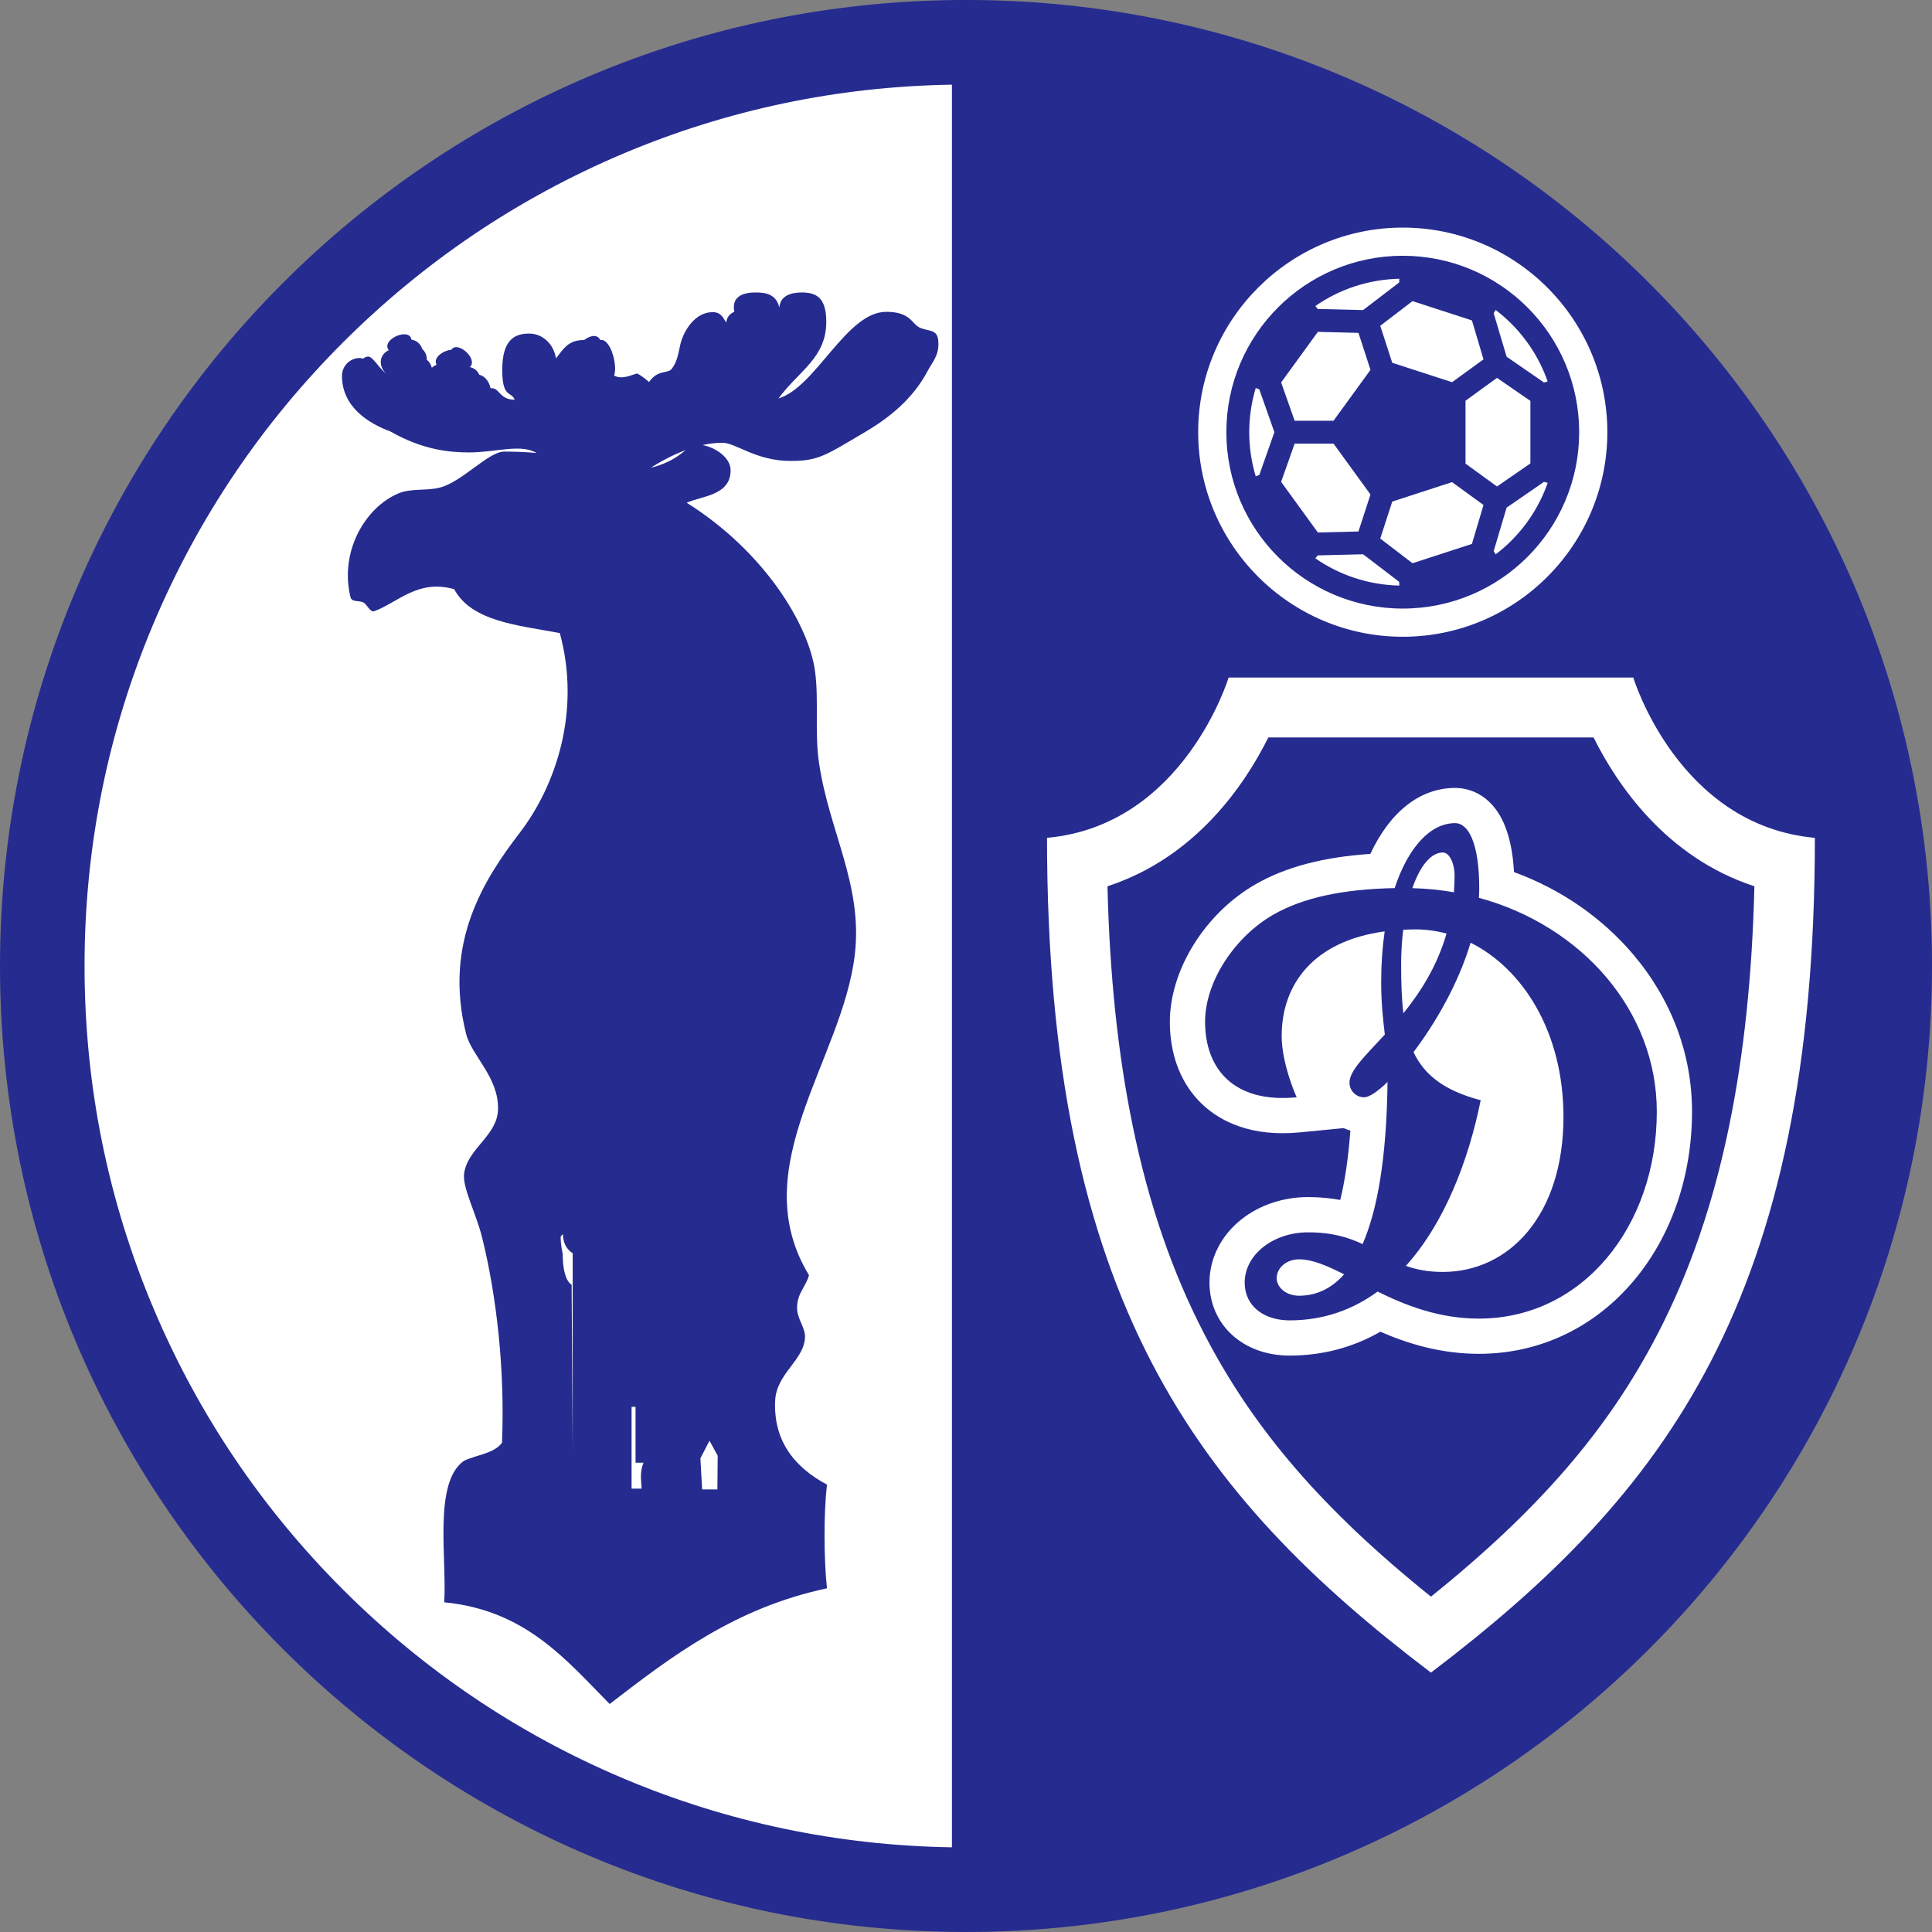
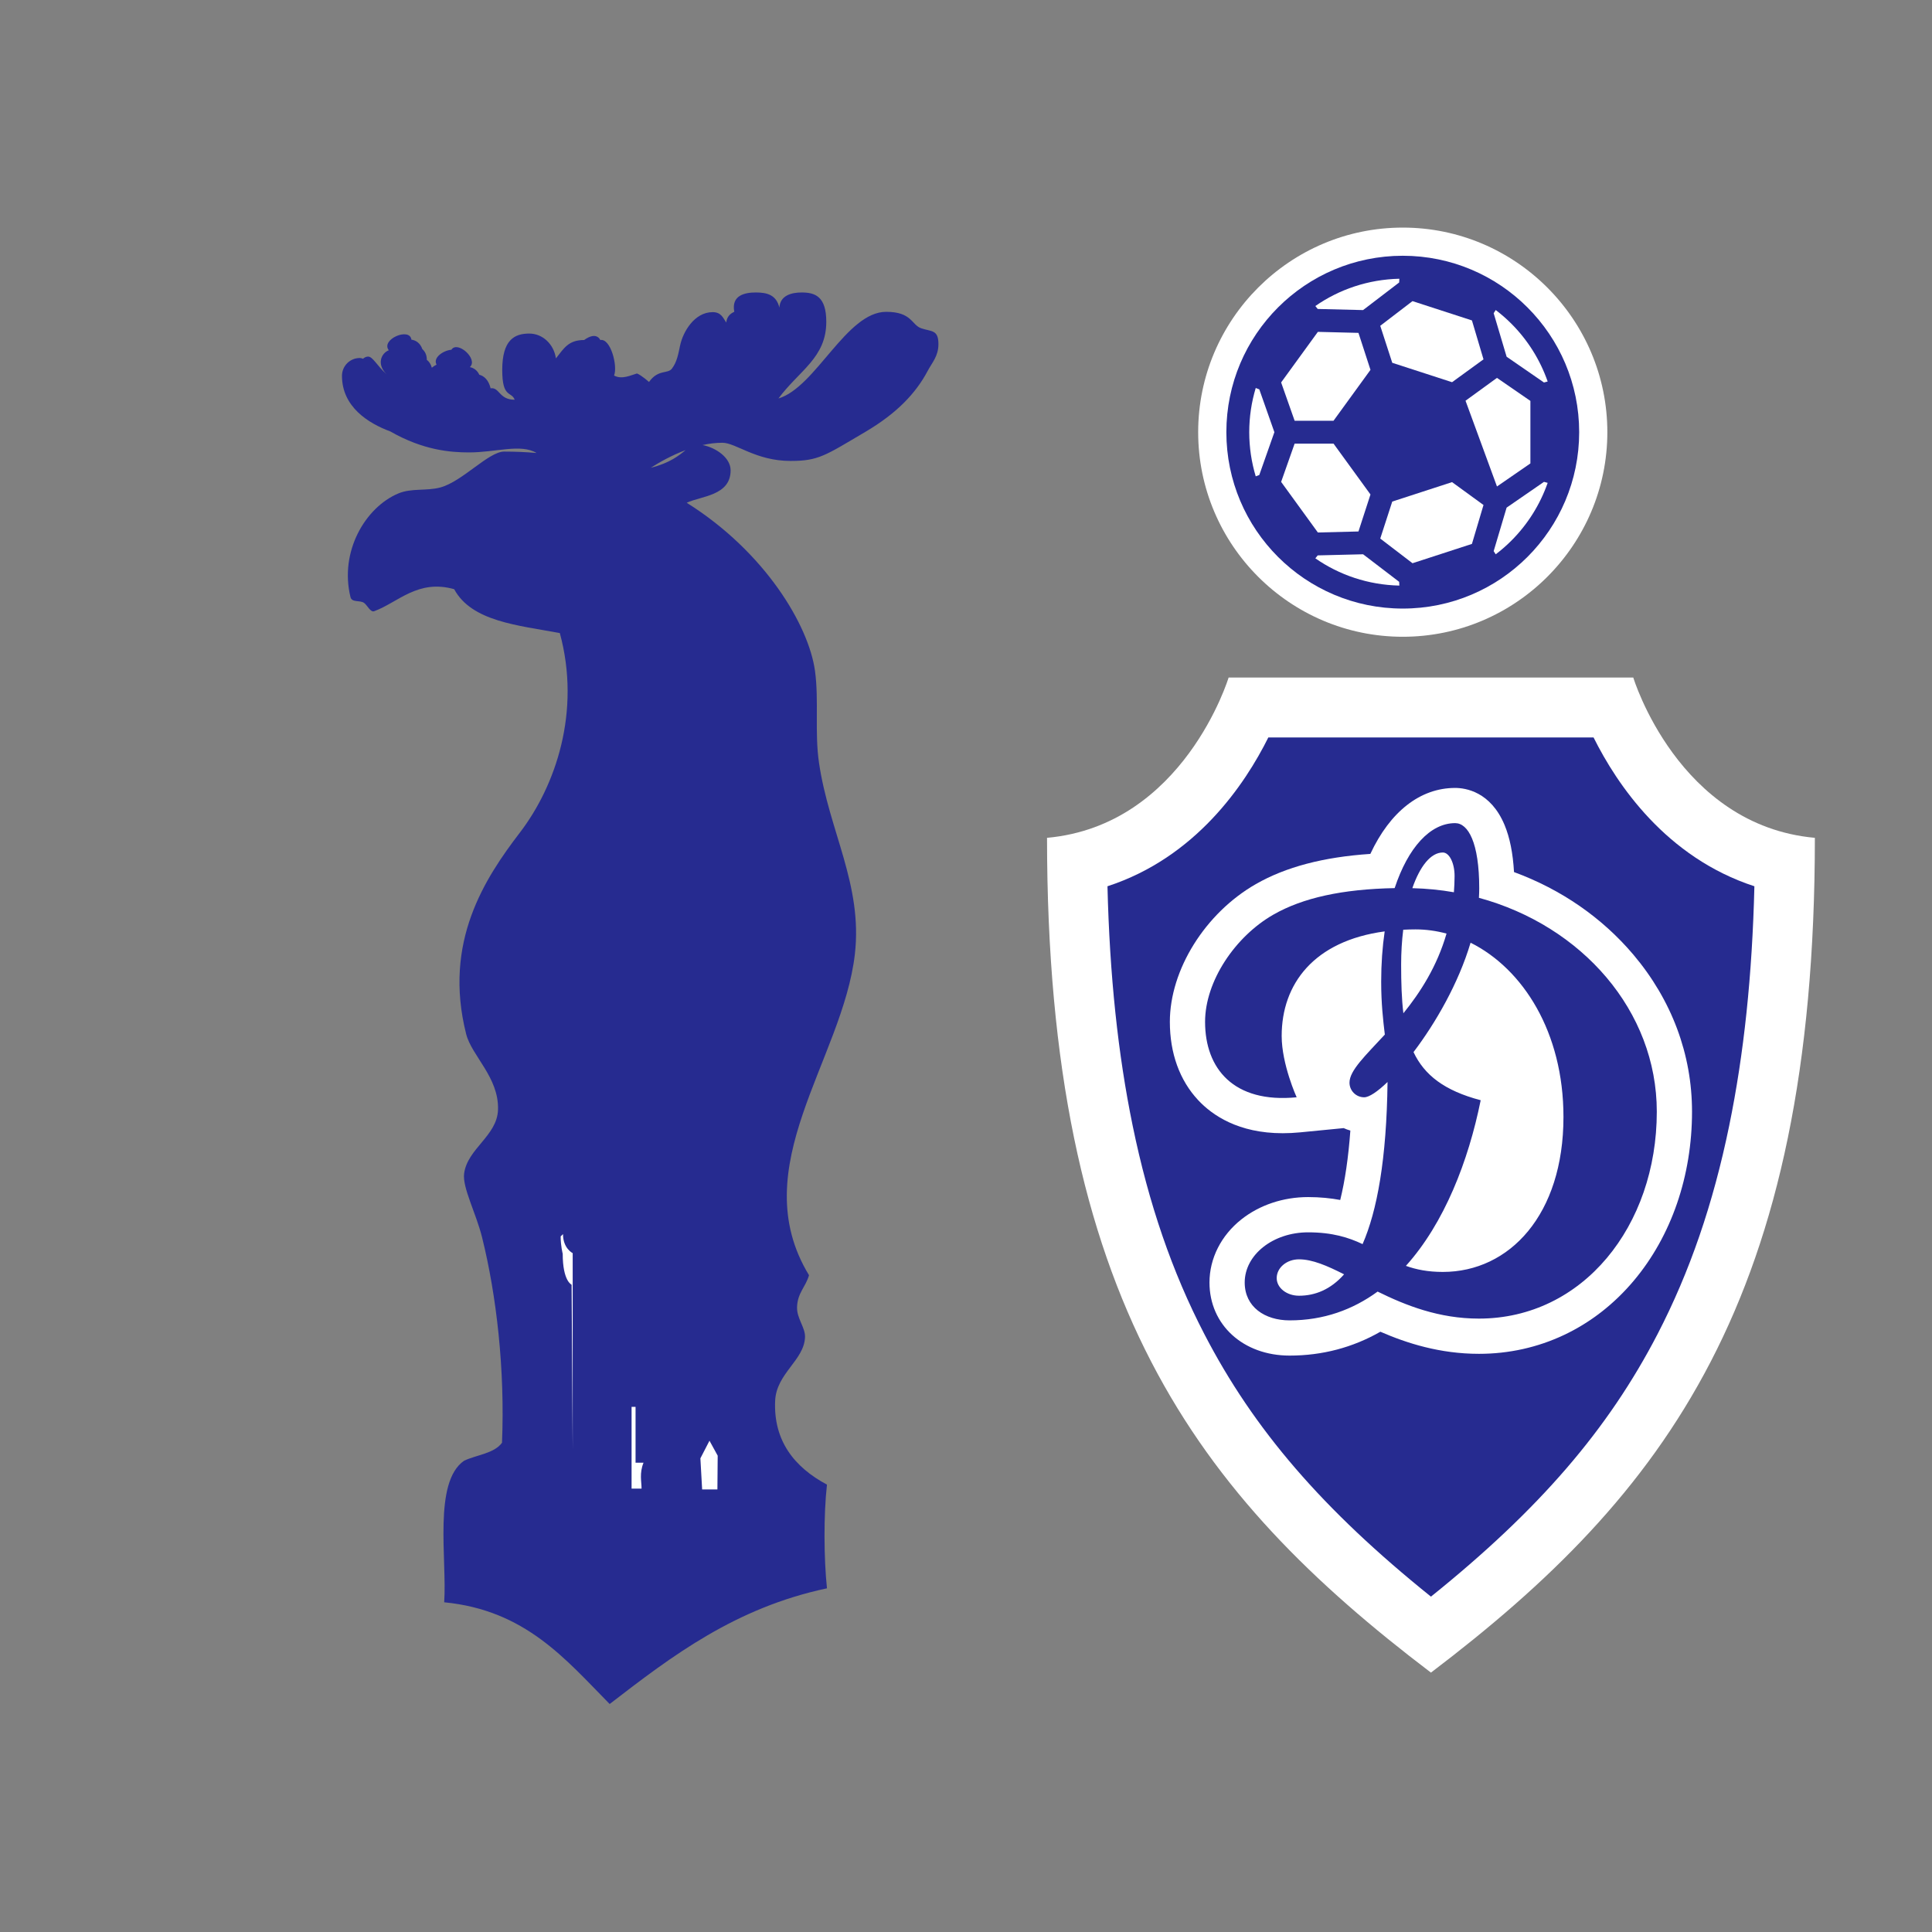
<svg xmlns="http://www.w3.org/2000/svg" width="289.65pt" height="289.65pt" viewBox="0 0 289.65 289.65" version="1.1">
  <rect x="0" y="0" width="289.65" height="289.65" fill="#808080" stroke="none" />
  <defs>
    <clipPath id="clip1">
-       <path d="M 0 0 L 289.648 0 L 289.648 289.648 L 0 289.648 Z M 0 0 " />
-     </clipPath>
+       </clipPath>
  </defs>
  <g id="surface1">
    <g clip-path="url(#clip1)" clip-rule="nonzero">
      <path style=" stroke:none;fill-rule:nonzero;fill:rgb(14.893%,16.869%,56.444%);fill-opacity:1;" d="M 144.824 -0.004 C 64.84 -0.004 0 64.84 0 144.824 C 0 224.809 64.84 289.648 144.824 289.648 C 224.812 289.648 289.652 224.809 289.652 144.824 C 289.652 64.84 224.812 -0.004 144.824 -0.004 " />
    </g>
-     <path style=" stroke:none;fill-rule:nonzero;fill:rgb(100%,100%,100%);fill-opacity:1;" d="M 51.379 238.27 C 39.238 226.129 29.711 211.992 23.055 196.258 C 16.164 179.977 12.676 162.668 12.676 144.824 C 12.676 126.977 16.164 109.672 23.055 93.387 C 29.711 77.652 39.238 63.52 51.379 51.379 C 63.52 39.238 77.656 29.707 93.391 23.051 C 109.031 16.438 125.613 12.961 142.715 12.695 L 142.715 276.953 C 125.613 276.684 109.031 273.211 93.391 266.598 C 77.656 259.941 63.52 250.41 51.379 238.27 " />
    <path style=" stroke:none;fill-rule:nonzero;fill:rgb(100%,100%,100%);fill-opacity:1;" d="M 244.867 101.582 C 244.867 101.582 251.582 123.762 272.09 125.609 C 272.09 194.781 249.66 224.094 214.531 250.762 C 179.398 224.094 156.973 194.781 156.973 125.609 C 177.48 123.762 184.195 101.582 184.195 101.582 L 244.867 101.582 " />
    <path style=" stroke:none;fill-rule:nonzero;fill:rgb(14.893%,16.869%,56.444%);fill-opacity:1;" d="M 238.91 110.559 L 190.152 110.559 C 186.637 117.621 179.277 128.555 166.035 132.871 C 166.359 146.23 167.605 158.035 169.816 168.785 C 172.227 180.496 175.734 190.703 180.551 199.996 C 187.945 214.285 198.281 226.309 214.531 239.371 C 230.781 226.309 241.113 214.285 248.512 199.996 C 253.324 190.703 256.836 180.496 259.242 168.785 C 261.453 158.035 262.699 146.23 263.023 132.871 C 249.785 128.555 242.426 117.621 238.91 110.559 " />
    <path style=" stroke:none;fill-rule:nonzero;fill:rgb(100%,100%,100%);fill-opacity:1;" d="M 244.887 143.133 C 240.188 137.578 234.055 133.344 226.984 130.742 C 226.82 127.895 226.355 125.574 225.57 123.691 C 223.48 118.672 219.695 118.129 218.16 118.129 C 212.914 118.129 208.402 121.684 205.445 128.02 C 198.402 128.492 192.762 129.98 188.285 132.543 C 180.691 136.887 175.387 145.383 175.387 153.199 C 175.387 157.902 176.855 161.961 179.625 164.93 C 181.738 167.195 185.652 169.895 192.305 169.895 C 193.145 169.895 194.023 169.852 194.91 169.766 L 201.445 169.129 C 201.766 169.273 202.102 169.398 202.449 169.496 C 202.156 173.535 201.645 177.008 200.93 179.902 C 199.535 179.641 197.938 179.469 196.113 179.469 C 192.391 179.469 188.836 180.656 186.113 182.812 C 183.07 185.219 181.328 188.672 181.328 192.277 C 181.328 198.625 186.379 203.234 193.34 203.234 C 198.23 203.234 202.793 202.031 206.949 199.656 C 210.926 201.387 215.891 202.969 221.727 202.969 C 230.754 202.969 238.996 199.074 244.941 192.004 C 250.57 185.312 253.672 176.312 253.672 166.664 C 253.672 158.074 250.633 149.938 244.887 143.133 " />
    <path style=" stroke:none;fill-rule:nonzero;fill:rgb(14.893%,16.869%,56.444%);fill-opacity:1;" d="M 216.312 190.691 C 214.062 190.691 212.301 190.328 210.777 189.781 C 216.543 183.375 220.152 174.051 221.988 164.949 C 216.531 163.512 213.543 161.172 211.918 157.734 C 215.211 153.391 218.656 147.441 220.473 141.332 C 228.344 145.266 234.398 154.758 234.398 167.457 C 234.398 182.109 226.309 190.691 216.312 190.691 M 194.75 194.258 C 192.902 194.258 191.406 193.078 191.406 191.617 C 191.406 190.059 192.902 188.801 194.75 188.801 C 196.746 188.801 198.973 189.762 201.508 191.051 C 199.488 193.336 197.156 194.258 194.75 194.258 M 210.062 144.617 C 210.062 142.789 210.172 141.031 210.375 139.387 C 210.977 139.355 211.59 139.336 212.219 139.336 C 213.793 139.336 215.348 139.555 216.867 139.965 C 215.441 144.895 212.938 148.777 210.398 151.914 C 210.137 149.754 210.062 147.336 210.062 144.617 M 216.312 127.809 C 217.285 127.809 218.074 129.383 218.074 131.328 C 218.074 132.168 218.031 132.977 217.973 133.77 C 215.949 133.414 213.867 133.211 211.742 133.156 C 212.883 129.867 214.508 127.809 216.312 127.809 M 221.723 134.602 C 221.75 134.125 221.77 133.648 221.77 133.176 C 221.77 126.312 220.105 123.406 218.16 123.406 C 214.406 123.406 211.094 127.09 209.09 133.148 C 201.242 133.297 195.309 134.605 190.906 137.125 C 185.18 140.402 180.668 147.102 180.668 153.199 C 180.668 160.195 184.938 165.434 194.398 164.508 C 194.398 164.508 192.152 159.578 192.152 155.312 C 192.152 147.531 196.973 141.066 207.594 139.637 C 207.254 141.969 207.07 144.492 207.07 147.172 C 207.07 150.461 207.355 152.922 207.617 155.105 C 204.703 158.262 202.32 160.492 202.32 162.309 C 202.32 163.523 203.301 164.508 204.52 164.508 C 205.258 164.508 206.516 163.672 208.023 162.215 C 207.887 173.789 206.457 181.547 204.281 186.52 C 202.195 185.527 199.742 184.754 196.113 184.754 C 190.859 184.754 186.609 188.117 186.609 192.277 C 186.609 195.93 189.621 197.953 193.34 197.953 C 198.453 197.953 202.832 196.34 206.535 193.637 C 210.766 195.723 215.742 197.688 221.723 197.688 C 237.301 197.688 248.391 183.812 248.391 166.664 C 248.391 151.559 237.172 138.805 221.723 134.602 " />
    <path style=" stroke:none;fill-rule:nonzero;fill:rgb(100%,100%,100%);fill-opacity:1;" d="M 210.305 34.121 C 193.395 34.121 179.633 47.883 179.633 64.793 C 179.633 81.703 193.395 95.465 210.305 95.465 C 227.215 95.465 240.977 81.703 240.977 64.793 C 240.977 47.883 227.215 34.121 210.305 34.121 " />
    <path style=" stroke:none;fill-rule:nonzero;fill:rgb(14.893%,16.869%,56.444%);fill-opacity:1;" d="M 210.305 38.344 C 195.699 38.348 183.859 50.188 183.859 64.793 C 183.859 79.398 195.699 91.238 210.305 91.238 C 224.91 91.238 236.75 79.398 236.754 64.793 C 236.75 50.188 224.91 38.348 210.305 38.344 " />
    <path style=" stroke:none;fill-rule:nonzero;fill:rgb(100%,100%,100%);fill-opacity:1;" d="M 187.289 64.793 C 187.289 62.488 187.633 60.266 188.262 58.168 L 188.797 58.375 L 191.059 64.793 L 188.797 71.211 L 188.262 71.414 C 187.633 69.32 187.289 67.098 187.289 64.793 " />
    <path style=" stroke:none;fill-rule:nonzero;fill:rgb(100%,100%,100%);fill-opacity:1;" d="M 220.676 81.543 L 211.766 84.441 L 206.93 80.742 L 208.73 75.195 L 217.695 72.281 L 222.41 75.711 " />
    <path style=" stroke:none;fill-rule:nonzero;fill:rgb(100%,100%,100%);fill-opacity:1;" d="M 217.695 57.301 L 208.73 54.391 L 206.93 48.844 L 211.762 45.145 L 220.676 48.039 L 222.41 53.875 " />
    <path style=" stroke:none;fill-rule:nonzero;fill:rgb(100%,100%,100%);fill-opacity:1;" d="M 209.766 42.352 L 204.355 46.488 L 197.555 46.32 L 197.199 45.879 C 200.785 43.387 205.113 41.895 209.793 41.789 " />
    <path style=" stroke:none;fill-rule:nonzero;fill:rgb(100%,100%,100%);fill-opacity:1;" d="M 197.578 49.754 L 203.664 49.906 L 205.465 55.449 L 199.926 63.078 L 194.094 63.078 L 192.07 57.336 " />
    <path style=" stroke:none;fill-rule:nonzero;fill:rgb(100%,100%,100%);fill-opacity:1;" d="M 194.094 66.508 L 199.926 66.508 L 205.465 74.133 L 203.664 79.68 L 197.578 79.832 L 192.07 72.246 " />
    <path style=" stroke:none;fill-rule:nonzero;fill:rgb(100%,100%,100%);fill-opacity:1;" d="M 197.555 83.266 L 204.359 83.098 L 209.766 87.23 L 209.793 87.793 C 205.113 87.691 200.785 86.199 197.199 83.707 " />
-     <path style=" stroke:none;fill-rule:nonzero;fill:rgb(100%,100%,100%);fill-opacity:1;" d="M 224.43 72.934 L 219.715 69.508 L 219.715 60.078 L 224.43 56.652 L 229.441 60.105 L 229.441 69.477 " />
+     <path style=" stroke:none;fill-rule:nonzero;fill:rgb(100%,100%,100%);fill-opacity:1;" d="M 224.43 72.934 L 219.715 60.078 L 224.43 56.652 L 229.441 60.105 L 229.441 69.477 " />
    <path style=" stroke:none;fill-rule:nonzero;fill:rgb(100%,100%,100%);fill-opacity:1;" d="M 232.031 57.195 L 231.477 57.344 L 225.875 53.48 L 223.934 46.957 L 224.242 46.48 C 225.066 47.109 225.848 47.789 226.578 48.52 C 229 50.941 230.879 53.898 232.031 57.195 " />
    <path style=" stroke:none;fill-rule:nonzero;fill:rgb(100%,100%,100%);fill-opacity:1;" d="M 226.578 81.066 C 225.848 81.797 225.066 82.477 224.242 83.102 L 223.934 82.629 L 225.875 76.105 L 231.477 72.242 L 232.031 72.391 C 230.879 75.688 229 78.645 226.578 81.066 " />
    <path style=" stroke:none;fill-rule:nonzero;fill:rgb(14.893%,16.869%,56.444%);fill-opacity:1;" d="M 97.566 70.129 C 98.859 69.301 100.703 68.262 102.785 67.484 C 101.812 68.273 100.434 69.418 97.566 70.129 M 138.109 49.215 C 136.648 48.715 136.73 46.75 132.855 46.75 C 126.887 46.75 122.312 58.062 116.707 59.738 C 119.84 55.523 123.879 53.633 123.879 48.246 C 123.879 44.461 122.227 43.848 120.184 43.848 C 118.633 43.848 116.949 44.309 116.848 46.121 C 116.383 44.195 114.98 43.848 113.316 43.848 C 111.758 43.848 109.602 44.215 110.086 46.746 C 109.449 47.023 108.965 47.516 108.883 48.355 C 108.406 47.672 108.129 46.797 106.848 46.797 C 104.078 46.797 102.391 49.793 101.965 51.777 C 101.699 52.996 101.523 54.23 100.738 55.262 C 100.109 56.098 98.664 55.332 97.301 57.27 C 97.301 57.27 96.199 56.27 95.496 55.992 C 94.664 56.215 93.254 56.961 92.062 56.301 C 92.637 54.891 91.551 50.684 89.996 50.977 C 89.996 50.977 89.469 49.609 87.574 50.977 C 85.254 50.977 84.582 52.16 83.344 53.73 C 83.043 51.621 81.371 50.008 79.348 50.008 C 77.109 50.008 75.297 50.977 75.297 55.465 C 75.297 59.73 76.641 58.609 77.168 59.93 C 74.793 59.93 74.902 58.023 73.555 58.215 C 73.25 56.961 72.566 56.359 71.859 56.184 C 71.547 55.504 71.004 55.145 70.438 55.039 C 71.758 53.852 68.582 51.008 67.672 52.434 C 66.445 52.543 64.871 53.625 65.449 54.668 C 65.188 54.793 64.945 54.949 64.742 55.129 C 64.594 54.59 64.324 54.199 63.988 53.945 C 63.996 53.223 63.715 52.684 63.316 52.336 C 63.012 51.445 62.348 51.008 61.68 50.926 C 61.453 49.012 57.035 50.879 58.289 52.512 C 57.215 52.926 56.391 54.523 57.938 56.094 C 56.508 54.816 55.895 53.461 55.188 53.461 C 54.906 53.461 54.645 53.586 54.422 53.789 C 54.27 53.715 54.109 53.672 53.945 53.672 C 52.465 53.672 51.27 54.867 51.27 56.344 C 51.27 61.008 55.246 63.473 58.504 64.676 C 63.461 67.512 67.551 67.828 70.324 67.828 C 74.391 67.828 78.047 66.484 80.441 67.914 C 78.863 67.773 77.246 67.703 75.586 67.703 C 73.246 67.703 69.32 72.203 65.996 73.086 C 63.91 73.637 61.699 73.152 59.719 73.98 C 54.789 76.047 50.863 82.664 52.547 89.527 C 52.766 90.371 53.934 89.949 54.57 90.379 C 55.062 90.715 55.562 91.891 56.133 91.621 C 59.703 90.297 62.648 86.797 68.09 88.332 C 70.715 93.18 77.629 93.738 83.93 94.91 C 87.137 106.688 83.293 117.828 77.953 124.809 C 72.715 131.656 66.406 141.207 69.883 155.008 C 70.711 158.305 74.812 161.512 74.664 166.367 C 74.543 170.289 70.078 172.195 69.582 175.938 C 69.305 178.047 71.363 181.848 72.273 185.504 C 74.449 194.258 75.715 205.371 75.262 216.301 C 74.086 217.914 71.484 218.102 69.582 218.992 C 64.918 222.215 67.031 233.762 66.594 240.219 C 78.758 241.402 84.773 248.742 91.402 255.469 C 100.797 248.223 110.254 241.039 123.98 238.125 C 123.508 233.578 123.473 227.117 123.98 222.578 C 119.059 219.953 115.949 215.973 116.211 210.023 C 116.387 205.887 120.574 203.945 120.691 200.453 C 120.738 199.023 119.441 197.652 119.496 195.969 C 119.566 193.801 120.785 192.961 121.289 191.184 C 111.461 175.02 126.344 158.906 128.164 143.047 C 129.359 132.613 124.293 124.648 122.785 114.348 C 122.117 109.789 122.789 105.016 122.188 100.594 C 121.254 93.766 114.715 82.754 102.953 75.375 C 105.133 74.352 109.535 74.328 109.535 70.512 C 109.535 68.621 107.34 67.109 105.332 66.723 C 106.309 66.508 107.305 66.379 108.301 66.379 C 110.324 66.379 113.316 69.105 118.512 69.105 C 122.734 69.105 123.699 68.305 129.77 64.727 C 134.473 61.949 137.309 58.945 139.07 55.625 C 139.758 54.328 140.691 53.395 140.691 51.59 C 140.691 49.391 139.648 49.742 138.109 49.215 " />
    <path style=" stroke:none;fill-rule:nonzero;fill:rgb(100%,100%,100%);fill-opacity:1;" d="M 95.285 219.289 L 95.285 210.918 L 94.688 210.918 L 94.688 223.176 L 96.184 223.176 C 96.188 222.156 95.832 220.871 96.48 219.289 " />
    <path style=" stroke:none;fill-rule:nonzero;fill:rgb(100%,100%,100%);fill-opacity:1;" d="M 107.598 218.238 L 107.555 223.301 L 105.266 223.301 L 105.004 218.637 L 106.367 215.996 " />
    <path style=" stroke:none;fill-rule:nonzero;fill:rgb(100%,100%,100%);fill-opacity:1;" d="M 85.859 187.875 C 85.859 187.875 84.406 187.172 84.406 185.016 L 84.055 185.367 C 84.055 186.805 84.363 187.965 84.363 187.965 C 84.363 192.086 85.699 192.605 85.699 192.605 L 85.859 217.316 " />
  </g>
</svg>